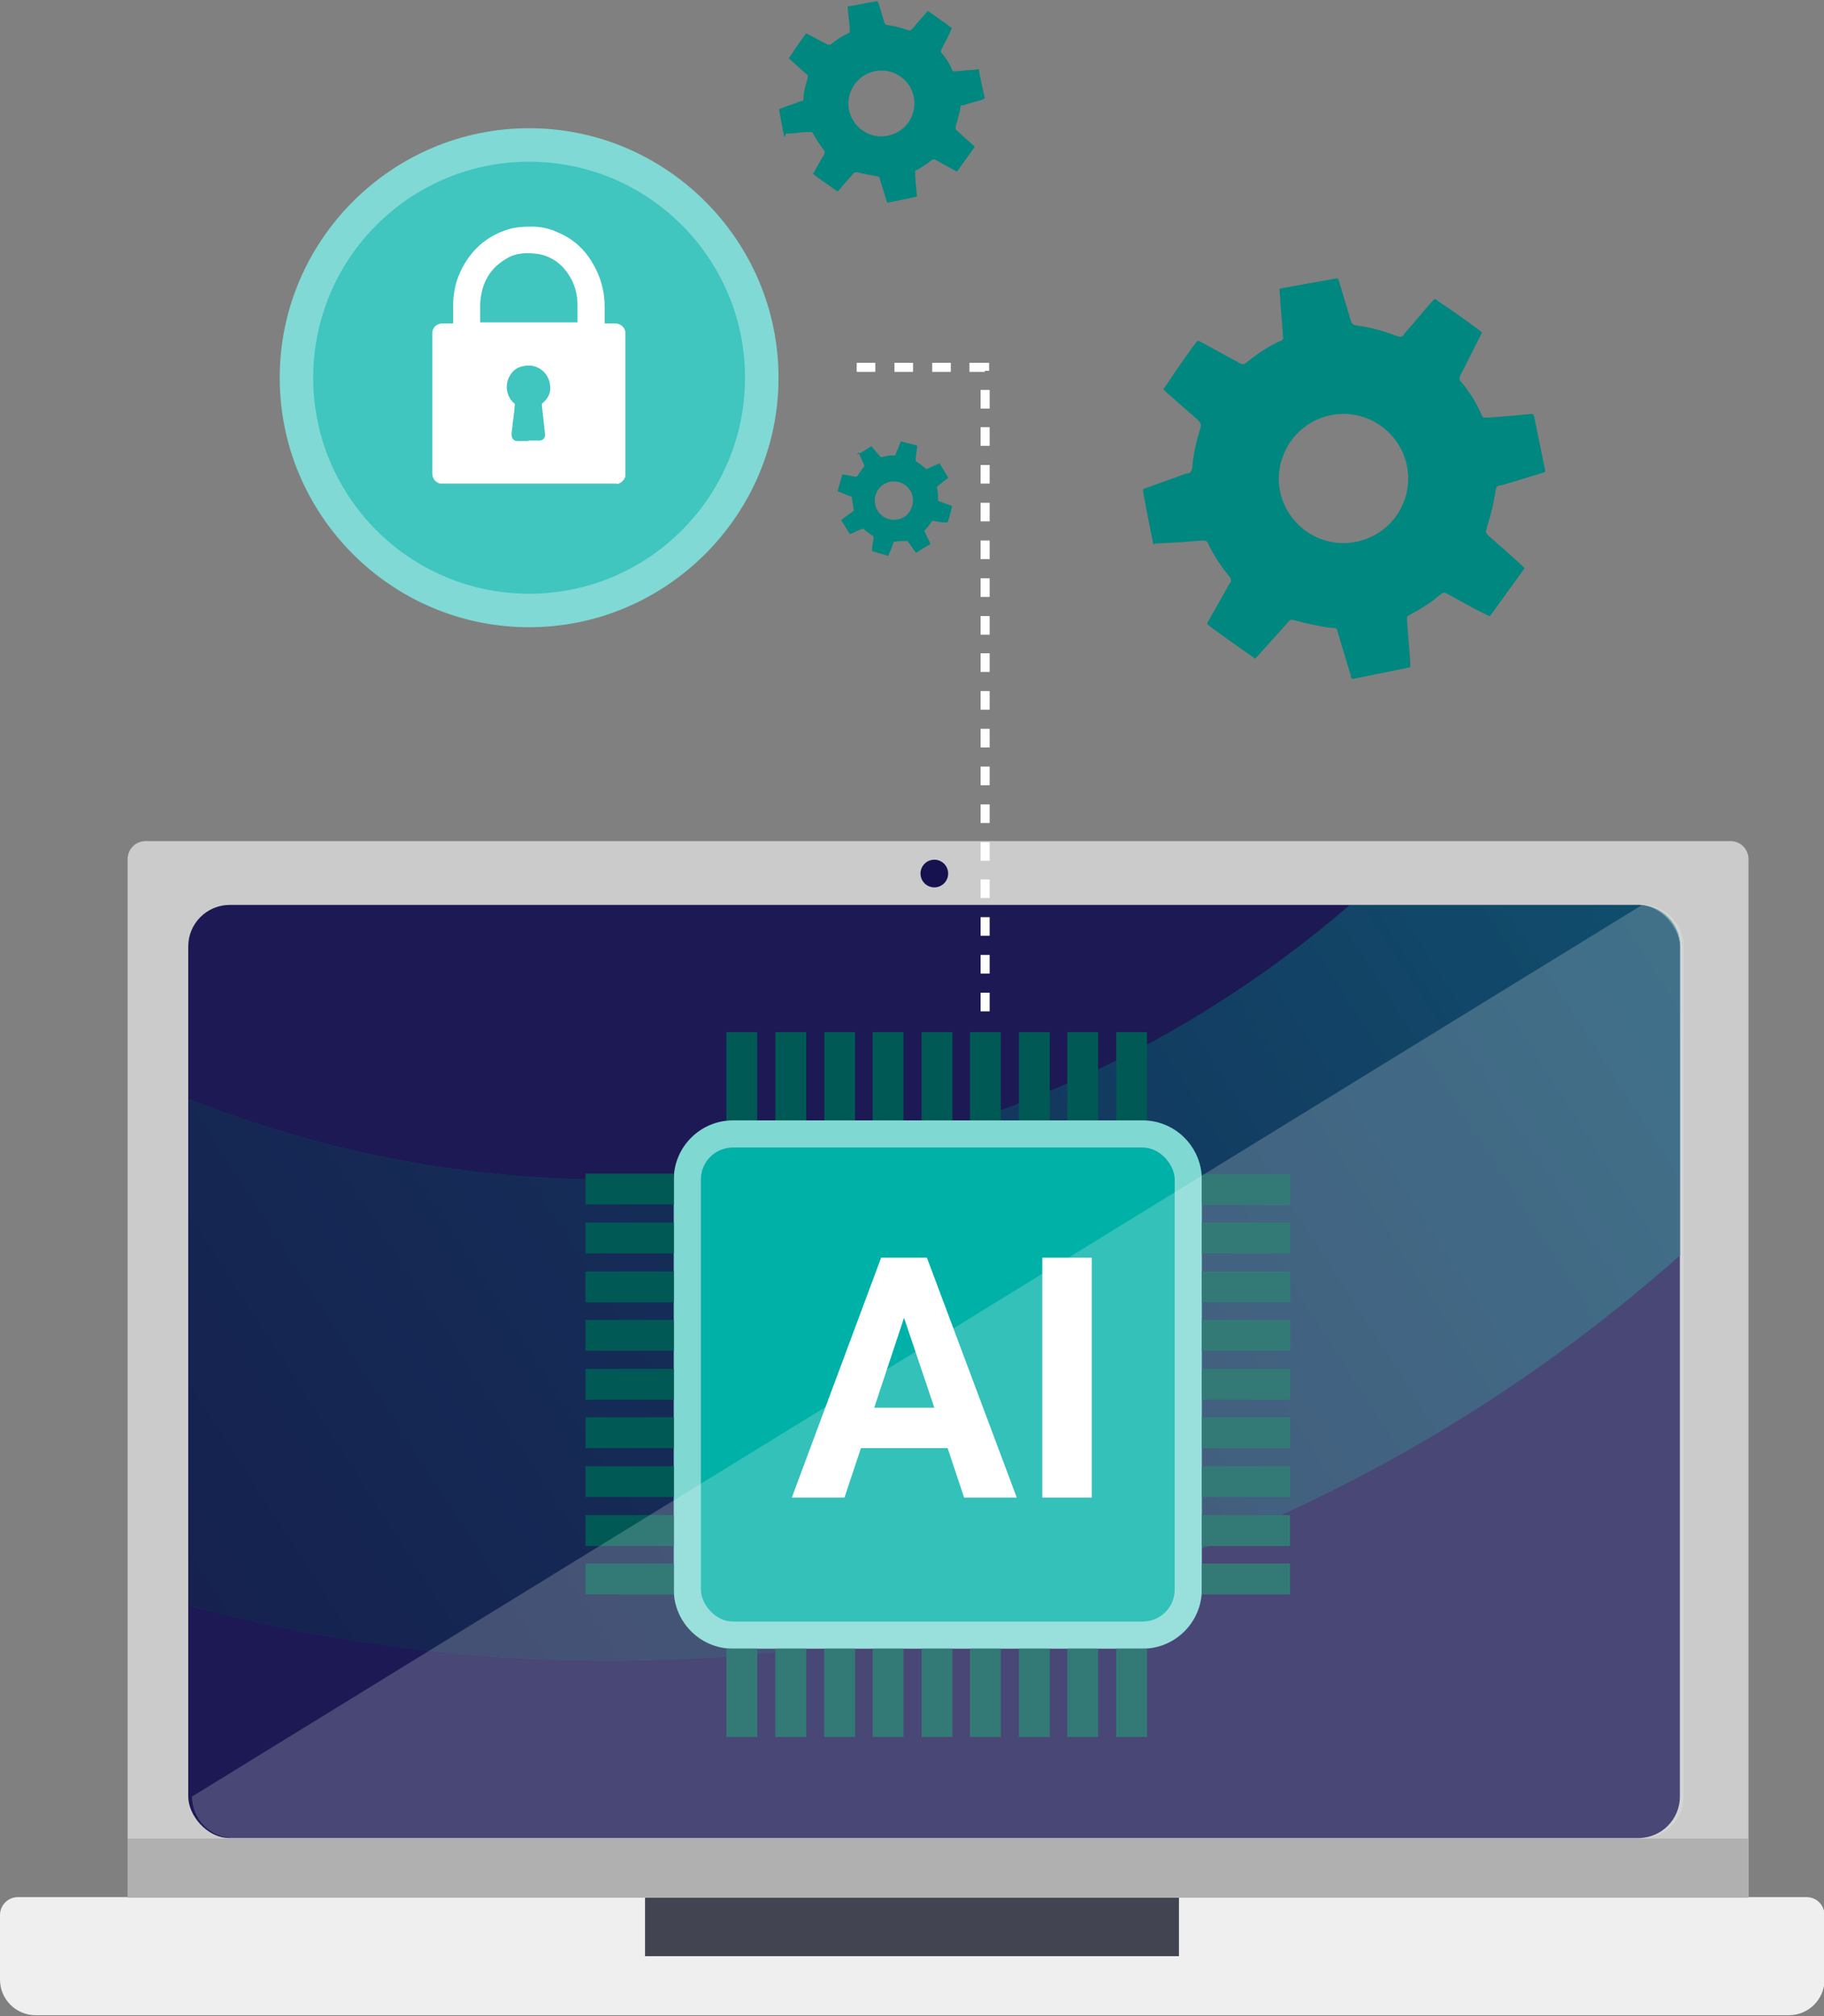
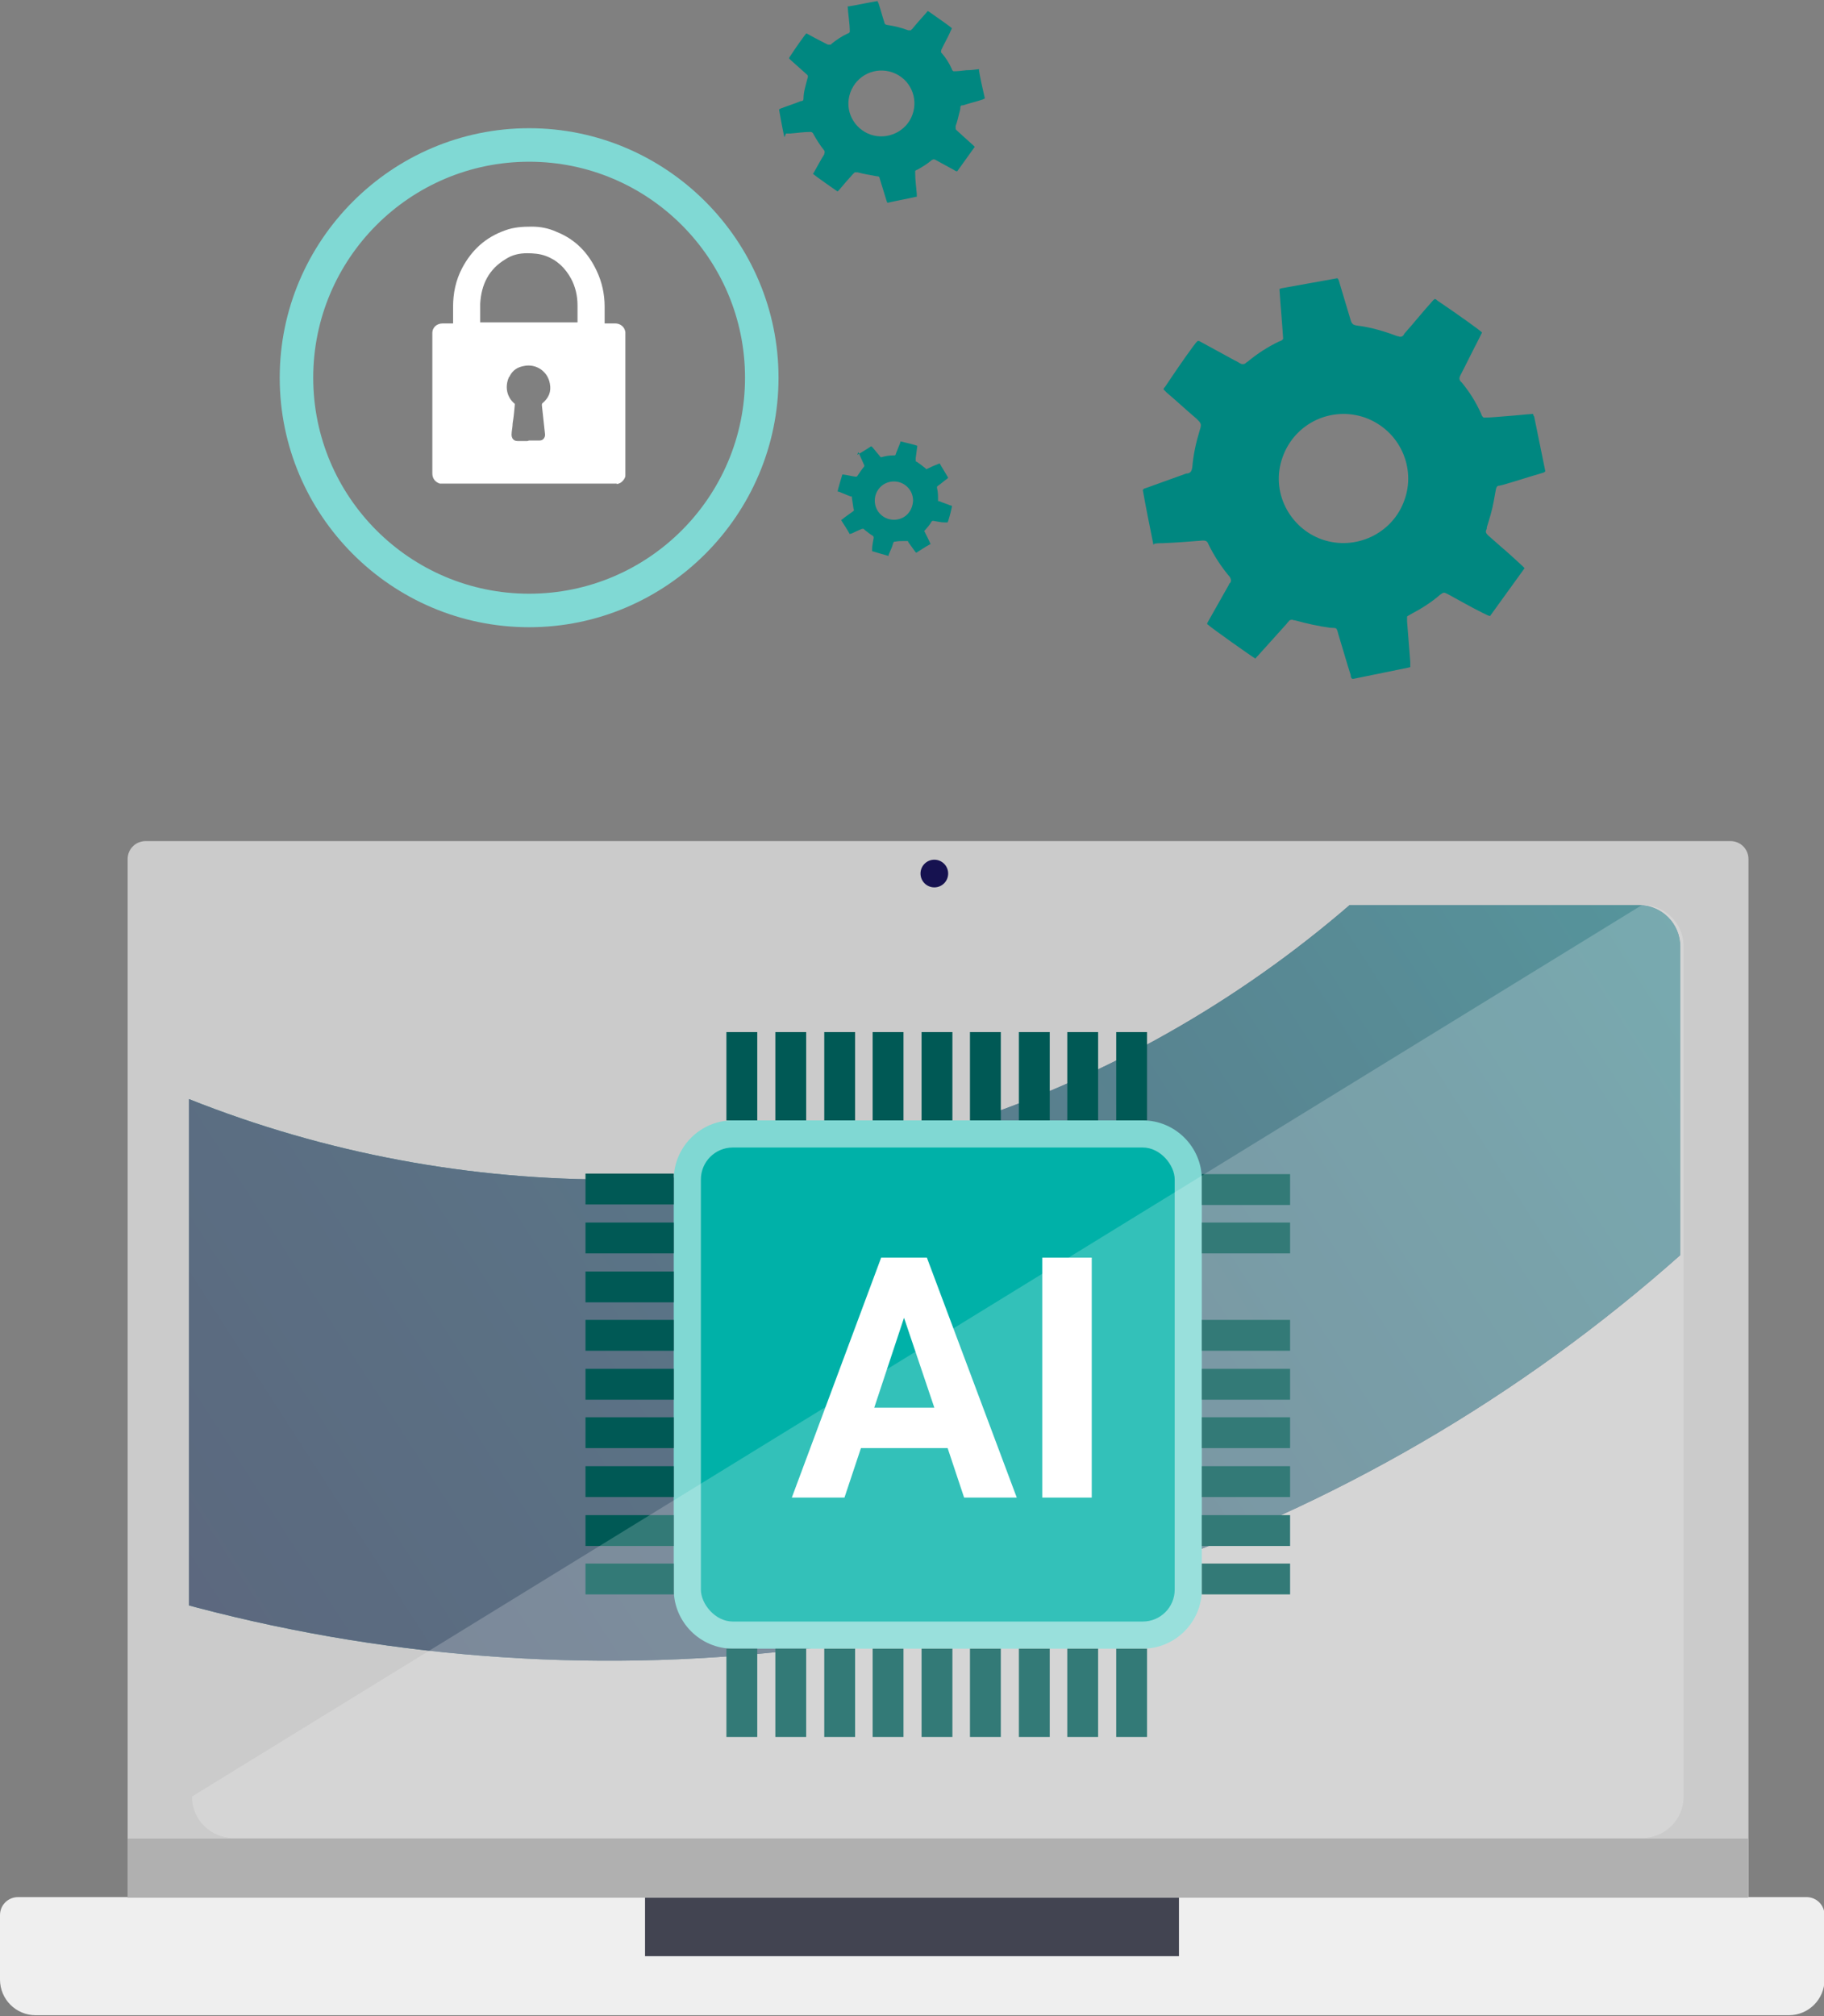
<svg xmlns="http://www.w3.org/2000/svg" id="Layer_1" version="1.1" viewBox="0 0 343 379">
  <rect x="0" y="0" width="343" height="379" fill="#808080" stroke="none" />
  <defs>
    <style>
      .st0 {
        fill: none;
      }

      .st1 {
        fill: #1c1954;
      }

      .st2 {
        fill: url(#linear-gradient1);
      }

      .st3 {
        fill: #005955;
      }

      .st4 {
        mix-blend-mode: overlay;
        opacity: .2;
      }

      .st4, .st5 {
        isolation: isolate;
      }

      .st4, .st6 {
        fill: #fff;
      }

      .st7 {
        fill: #161250;
      }

      .st8 {
        fill: #efefef;
      }

      .st9 {
        fill: #008780;
      }

      .st10 {
        fill: url(#linear-gradient);
      }

      .st11 {
        clip-path: url(#clippath-1);
      }

      .st12 {
        fill: #b0b0b0;
      }

      .st13 {
        fill: #80d9d4;
      }

      .st14 {
        fill: #40c5bf;
      }

      .st15 {
        fill: #80d8d3;
      }

      .st16 {
        opacity: .6;
      }

      .st17 {
        fill: #424451;
      }

      .st18 {
        fill: #cbcbcb;
      }

      .st19 {
        clip-path: url(#clippath);
      }

      .st20 {
        fill: #00b1a8;
      }
    </style>
    <clipPath id="clippath">
      <path class="st0" d="M43.3,170.1h264.9c4.3,0,7.8,3.5,7.8,7.8v159.8c0,4.3-3.5,7.8-7.8,7.8H43.3c-4.3,0-7.8-3.5-7.8-7.8v-159.8c0-4.3,3.5-7.8,7.8-7.8Z" />
    </clipPath>
    <linearGradient id="linear-gradient" x1="-152.2" y1="355.4" x2="419.5" y2="355.4" gradientTransform="translate(-.3 378.8) scale(1 -1)" gradientUnits="userSpaceOnUse">
      <stop offset="0" stop-color="#02b1a7" />
      <stop offset=".3" stop-color="#09707c" />
      <stop offset=".6" stop-color="#0f3c5a" />
      <stop offset=".9" stop-color="#131d45" />
      <stop offset="1" stop-color="#15113e" />
    </linearGradient>
    <clipPath id="clippath-1">
      <path class="st0" d="M-96,227.2l-42.4-40.8c-18-17.3-18.5-46-1.2-63.9,17.3-18,46-18.5,63.9-1.2l42.4,40.8c84.6,81.6,219.8,79.1,301.4-5.5,81.6-84.6,79.1-219.8-5.5-301.4l-42.4-40.8c-18-17.3-18.5-46-1.2-63.9,17.3-18,46-18.5,63.9-1.2l42.4,40.8c120.5,116.2,124.1,308.8,7.9,429.3-116.2,120.5-308.7,124.1-429.3,7.9h0Z" />
    </clipPath>
    <linearGradient id="linear-gradient1" x1="-4936.1" y1="-5836.3" x2="-4800" y2="-5258.3" gradientTransform="translate(-5439.5 -4814) rotate(-90) scale(1 -1)" gradientUnits="userSpaceOnUse">
      <stop offset="0" stop-color="#02b1a7" />
      <stop offset=".3" stop-color="#09707c" />
      <stop offset=".6" stop-color="#0f3c5a" />
      <stop offset=".9" stop-color="#131d45" />
      <stop offset="1" stop-color="#15113e" />
    </linearGradient>
  </defs>
  <g class="st5">
    <g id="Layer_2">
      <g id="Layer_1-2">
        <g>
          <g>
            <path class="st8" d="M3.4,356.6h336.3c1.9,0,3.4,1.5,3.4,3.4v12.1c0,3.7-3,6.7-6.7,6.7H6.7c-3.7,0-6.7-3-6.7-6.7v-12.1c0-1.9,1.5-3.4,3.4-3.4Z" />
            <rect class="st17" x="121.3" y="356.6" width="100.4" height="11.1" />
            <path class="st18" d="M27.4,158.1h298c1.9,0,3.4,1.5,3.4,3.4v195.2H24v-195.2c0-1.9,1.5-3.4,3.4-3.4Z" />
-             <rect class="st1" x="35.4" y="170.1" width="280.5" height="175.4" rx="7.8" ry="7.8" />
            <rect class="st12" x="24" y="345.6" width="304.7" height="11.1" />
            <circle class="st7" cx="175.7" cy="164.2" r="2.6" />
            <g class="st19">
              <g class="st16">
                <path class="st10" d="M-96,227.2l-42.4-40.8c-18-17.3-18.5-46-1.2-63.9,17.3-18,46-18.5,63.9-1.2l42.4,40.8c84.6,81.6,219.8,79.1,301.4-5.5,81.6-84.6,79.1-219.8-5.5-301.4l-42.4-40.8c-18-17.3-18.5-46-1.2-63.9,17.3-18,46-18.5,63.9-1.2l42.4,40.8c120.5,116.2,124.1,308.8,7.9,429.3-116.2,120.5-308.7,124.1-429.3,7.9h0Z" />
                <g class="st11">
                  <rect class="st2" x="-147" y="-293.4" width="629.8" height="706.5" transform="translate(8.3 139.2) rotate(-46.1)" />
                </g>
              </g>
            </g>
            <path class="st15" d="M226,221.7v77.1c0,6.1-5,11.1-11.1,11.1h-77.1c-6.1,0-11.1-5-11.1-11.1v-77.1c0-6.1,5-11.1,11.1-11.1h77.1c6.1,0,11.1,5,11.1,11.1Z" />
            <rect class="st20" x="131.8" y="215.7" width="89.1" height="89.1" rx="6" ry="6" />
            <rect class="st3" x="136.6" y="194" width="5.8" height="16.6" />
            <rect class="st3" x="145.8" y="194" width="5.8" height="16.6" />
            <rect class="st3" x="155" y="194" width="5.8" height="16.6" />
            <rect class="st3" x="164.1" y="194" width="5.8" height="16.6" />
            <rect class="st3" x="173.3" y="194" width="5.8" height="16.6" />
            <rect class="st3" x="182.4" y="194" width="5.8" height="16.6" />
            <rect class="st3" x="191.6" y="194" width="5.8" height="16.6" />
            <rect class="st3" x="200.7" y="194" width="5.8" height="16.6" />
            <rect class="st3" x="209.9" y="194" width="5.8" height="16.6" />
            <rect class="st3" x="136.6" y="309.9" width="5.8" height="16.6" />
            <rect class="st3" x="145.8" y="309.9" width="5.8" height="16.6" />
            <rect class="st3" x="155" y="309.9" width="5.8" height="16.6" />
            <rect class="st3" x="164.1" y="309.9" width="5.8" height="16.6" />
            <rect class="st3" x="173.3" y="309.9" width="5.8" height="16.6" />
            <rect class="st3" x="182.4" y="309.9" width="5.8" height="16.6" />
            <rect class="st3" x="191.6" y="309.9" width="5.8" height="16.6" />
            <rect class="st3" x="200.7" y="309.9" width="5.8" height="16.6" />
            <rect class="st3" x="209.9" y="309.9" width="5.8" height="16.6" />
            <rect class="st3" x="226" y="220.7" width="16.6" height="5.8" />
            <rect class="st3" x="226" y="229.8" width="16.6" height="5.8" />
-             <rect class="st3" x="226" y="239" width="16.6" height="5.8" />
            <rect class="st3" x="226" y="248.1" width="16.6" height="5.8" />
            <rect class="st3" x="226" y="257.3" width="16.6" height="5.8" />
            <rect class="st3" x="226" y="266.4" width="16.6" height="5.8" />
            <rect class="st3" x="226" y="275.6" width="16.6" height="5.8" />
            <rect class="st3" x="226" y="284.8" width="16.6" height="5.8" />
            <rect class="st3" x="226" y="293.9" width="16.6" height="5.8" />
            <rect class="st3" x="110.1" y="220.6" width="16.6" height="5.8" />
            <rect class="st3" x="110.1" y="229.8" width="16.6" height="5.8" />
            <rect class="st3" x="110.1" y="239" width="16.6" height="5.8" />
            <rect class="st3" x="110.1" y="248.1" width="16.6" height="5.8" />
            <rect class="st3" x="110.1" y="257.3" width="16.6" height="5.8" />
            <rect class="st3" x="110.1" y="266.4" width="16.6" height="5.8" />
            <rect class="st3" x="110.1" y="275.6" width="16.6" height="5.8" />
            <rect class="st3" x="110.1" y="284.8" width="16.6" height="5.8" />
            <rect class="st3" x="110.1" y="293.9" width="16.6" height="5.8" />
            <g class="st5">
              <g class="st5">
                <path class="st6" d="M178.2,272.2h-16.3l-3.1,9.3h-9.9l16.8-45.1h8.6l16.9,45.1h-9.9l-3.1-9.3ZM164.4,264.6h11.3l-5.7-16.9-5.6,16.9Z" />
                <path class="st6" d="M205.3,281.5h-9.3v-45.1h9.3v45.1Z" />
              </g>
            </g>
            <path class="st4" d="M308.8,170.1c4.3,0,7.8,3.5,7.8,7.8v159.8c0,4.3-3.5,7.8-7.8,7.8H43.9c-4.3,0-7.8-3.5-7.8-7.8" />
-             <circle class="st14" cx="99.5" cy="70.9" r="43.7" />
            <path class="st13" d="M99.5,117.9c-25.9,0-46.9-21.1-46.9-46.9s21.1-46.9,46.9-46.9,46.9,21.1,46.9,46.9-21.1,46.9-46.9,46.9ZM99.5,30.4c-22.4,0-40.6,18.2-40.6,40.6s18.2,40.6,40.6,40.6,40.6-18.2,40.6-40.6-18.2-40.6-40.6-40.6Z" />
-             <path class="st6" d="M186.1,190.1h-1.7v-3.5h1.7v3.5ZM186.1,183h-1.7v-3.5h1.7v3.5ZM186.1,175.9h-1.7v-3.5h1.7v3.5ZM186.1,168.8h-1.7v-3.5h1.7v3.5ZM186.1,161.8h-1.7v-3.5h1.7v3.5ZM186.1,154.7h-1.7v-3.5h1.7v3.5ZM186.1,147.6h-1.7v-3.5h1.7v3.5ZM186.1,140.5h-1.7v-3.5h1.7v3.5ZM186.1,133.4h-1.7v-3.5h1.7v3.5ZM186.1,126.3h-1.7v-3.5h1.7v3.5ZM186.1,119.3h-1.7v-3.5h1.7v3.5ZM186.1,112.2h-1.7v-3.5h1.7v3.5ZM186.1,105.1h-1.7v-3.5h1.7v3.5ZM186.1,98h-1.7v-3.5h1.7v3.5ZM186.1,90.9h-1.7v-3.5h1.7v3.5ZM186.1,83.8h-1.7v-3.5h1.7v3.5ZM186.1,76.8h-1.7v-3.5h1.7v3.5ZM185.2,69.9h-2.9v-1.7h3.7v1.5h-.8v.2h0ZM178.8,69.9h-3.5v-1.7h3.5v1.7ZM171.7,69.9h-3.5v-1.7h3.5v1.7ZM164.6,69.9h-3.5v-1.7h3.5v1.7Z" />
            <path class="st9" d="M216.9,102.4c-.7-3.5-1.4-6.9-2-10.3.2-.3.4-.3.7-.4,2.5-.9,5-1.8,7.5-2.7,0,0,.1,0,.2,0,.6-.1.8-.5.9-1.1.2-2.4.7-4.7,1.4-7,.4-1.2.3-1.3-.6-2.2-1.9-1.6-3.7-3.3-5.6-4.9-.2-.2-.4-.4-.6-.6,0-.2.2-.4.3-.5,2.6-3.9,5.6-8.2,6.1-8.6,0,0,.2,0,.3,0,2.2,1.2,4.4,2.4,6.6,3.6.4.2.8.4,1.1.6.3.2.7.2,1,0,.1-.1.2-.2.4-.3,1.8-1.5,3.8-2.8,5.9-3.8.3-.1.6-.2.8-.5-.2-3.1-.5-6.2-.7-9.4.1,0,.2,0,.3-.1,3.5-.6,7.1-1.3,10.6-1.9.3.3.3.6.4.9.7,2.3,1.4,4.7,2.1,7,.2.7.5.9,1.2,1,2.6.3,5.2,1.1,7.6,2,.1,0,.2,0,.4.1.2,0,.4,0,.5-.1.2-.1.3-.3.4-.5,1.7-1.9,3.3-3.9,5-5.8.2-.2.4-.5.7-.7.2,0,.4.2.5.3,4,2.7,7.9,5.5,8.4,6-.3.6-.6,1.2-.9,1.8-1.1,2.1-2.1,4.2-3.2,6.3-.2.4-.2.7,0,1,0,0,.1.2.2.2,1.5,1.8,2.7,3.7,3.7,5.9.1.3.2.6.5.8,1.5,0,3.1-.2,4.6-.3s3.1-.3,4.7-.4c0,.2.1.4.2.5.7,3.4,1.4,6.9,2.1,10.3-.3.3-.6.3-.9.4-2.4.7-4.8,1.5-7.3,2.2-.2,0-.3.1-.5.1-.4,0-.5.3-.6.7-.1.7-.3,1.5-.4,2.2-.3,1.7-.8,3.3-1.3,4.9,0,.2,0,.3-.1.5-.2.4,0,.7.3,1,.8.7,1.6,1.4,2.5,2.2,1.3,1.1,2.6,2.3,3.9,3.5.2.2.3.3.5.5-2.2,3-4.3,6-6.5,9-.5-.1-.9-.4-1.4-.6-2.2-1.1-4.3-2.3-6.5-3.5-.8-.4-.8-.4-1.5.1-1.6,1.4-3.5,2.6-5.4,3.6-.2.1-.5.3-.7.4,0,0,0,0-.1.1,0,.3,0,.6,0,.9.2,2.5.4,5.1.6,7.6,0,.3,0,.6,0,1-.1,0-.3.1-.4.1-3.4.7-6.9,1.4-10.3,2.1,0,0-.2,0-.2,0-.3-.2-.3-.5-.3-.7-.8-2.5-1.5-5-2.3-7.6-.4-1.5-.3-1.2-1.6-1.3-2.2-.3-4.4-.8-6.6-1.4-.1,0-.3,0-.4-.1-.3,0-.5,0-.7.2-.1.2-.3.3-.4.5-1.8,2-3.6,4-5.4,6-.2.2-.4.4-.5.6-.6-.3-8.5-5.9-9.1-6.5,0-.2.1-.3.2-.5,1.3-2.3,2.6-4.6,3.9-6.9,0,0,0-.2.2-.3.3-.4.2-.7,0-1.1-1.6-1.9-3-4-4.1-6.3-.2-.5-.5-.6-1-.6-2.5.2-5,.4-7.5.5-.5,0-1,0-1.6.1h0ZM256.7,78.5c-6.3-2.2-13.2,1-15.5,7.4-2.4,6.6,1.4,13.4,7.4,15.5,6.3,2.2,13.3-1.1,15.5-7.4,2.2-6-.8-13.1-7.4-15.5h0Z" />
            <path class="st9" d="M147.5,25.8c-.4-1.8-.7-3.5-1-5.2,0-.1.2-.1.3-.2,1.3-.5,2.6-.9,3.8-1.4,0,0,0,0,.1,0,.3,0,.4-.2.4-.5,0-1.2.4-2.4.7-3.6.2-.6.2-.7-.3-1.1-.9-.8-1.9-1.7-2.8-2.5,0,0-.2-.2-.3-.3,0,0,0-.2.1-.3,1.3-2,2.9-4.2,3.1-4.4,0,0,0,0,.1,0,1.1.6,2.2,1.2,3.4,1.8.2.1.4.2.6.3.2,0,.3,0,.5,0,0,0,.1,0,.2-.2.9-.7,1.9-1.4,3-1.9.1,0,.3-.1.4-.3,0-1.6-.3-3.2-.4-4.8,0,0,.1,0,.2,0,1.8-.3,3.6-.7,5.4-1,.1.1.1.3.2.4.4,1.2.7,2.4,1.1,3.6,0,.3.3.5.6.5,1.3.2,2.6.5,3.9,1,0,0,.1,0,.2,0,0,0,.2,0,.3,0,0,0,.1-.2.2-.2.8-1,1.7-2,2.6-3,.1-.1.2-.2.3-.4,0,0,.2,0,.3.1,2,1.4,4,2.8,4.3,3.1-.1.3-.3.6-.4.9-.5,1.1-1.1,2.1-1.6,3.2,0,.2-.1.3,0,.5,0,0,0,0,.1.1.8.9,1.4,1.9,1.9,3,0,.1.1.3.3.4.8,0,1.6-.1,2.4-.2.8,0,1.6-.1,2.4-.2,0,.1,0,.2,0,.3.3,1.7.7,3.5,1.1,5.2-.1.1-.3.1-.4.2-1.2.4-2.5.7-3.7,1.1,0,0-.2,0-.2,0-.2,0-.3.2-.3.3,0,.4-.1.8-.2,1.1-.2.8-.4,1.7-.7,2.5,0,0,0,.2,0,.2,0,.2,0,.4.1.5.4.4.8.7,1.2,1.1.7.6,1.3,1.2,2,1.8,0,0,.2.2.3.3-1.1,1.5-2.2,3.1-3.3,4.6-.3,0-.5-.2-.7-.3-1.1-.6-2.2-1.2-3.3-1.8-.4-.2-.4-.2-.8,0-.8.7-1.8,1.3-2.7,1.8-.1,0-.2.1-.4.2,0,0,0,0,0,0,0,.1,0,.3,0,.5,0,1.3.2,2.6.3,3.9,0,.2,0,.3,0,.5,0,0-.1,0-.2,0-1.7.4-3.5.7-5.2,1.1h-.1c-.1,0-.1-.2-.2-.4-.4-1.3-.8-2.6-1.2-3.9-.2-.7-.1-.6-.8-.7-1.1-.2-2.3-.4-3.4-.7,0,0-.1,0-.2,0-.1,0-.3,0-.4,0,0,0-.1.2-.2.2-.9,1-1.8,2-2.7,3.1,0,0-.2.2-.3.3-.3-.2-4.3-3-4.6-3.3,0,0,0-.2.1-.2.7-1.2,1.3-2.4,2-3.5,0,0,0,0,0-.1.1-.2.1-.4,0-.6-.8-1-1.5-2.1-2.1-3.2-.1-.2-.3-.3-.5-.3-1.3,0-2.5.2-3.8.3-.2,0-.5,0-.8,0h0ZM167.8,13.6c-3.2-1.1-6.7.5-7.9,3.8-1.2,3.4.7,6.8,3.8,7.9,3.2,1.1,6.8-.6,7.9-3.8,1.1-3.1-.4-6.7-3.8-7.9Z" />
            <path class="st9" d="M161.2,85.5c.9-.5,1.8-1.1,2.6-1.6,0,0,.1,0,.2.1.5.6,1,1.2,1.5,1.8,0,0,0,0,0,0,0,.1.2.2.4.1.7-.2,1.4-.3,2.1-.3.4,0,.4,0,.5-.4.3-.7.5-1.3.8-2,0,0,0-.1,0-.2,0,0,.1,0,.2,0,1.3.3,2.8.7,3,.8h0c-.1.8-.2,1.5-.3,2.3,0,.1,0,.2,0,.4,0,.1,0,.2.1.3,0,0,0,0,.1,0,.6.4,1.1.8,1.6,1.2,0,0,.1.1.2.2.8-.4,1.7-.8,2.5-1.1,0,0,0,0,0,0,.5.9,1.1,1.8,1.6,2.7,0,0-.1.1-.2.2-.6.4-1.1.9-1.7,1.3-.2.1-.2.2-.2.4.2.8.2,1.5.2,2.3h0c0,.2,0,.2,0,.2,0,0,.1,0,.2,0,.7.3,1.4.5,2.1.8,0,0,.2,0,.3.1,0,0,0,.1,0,.2-.3,1.4-.7,2.7-.8,2.9-.2,0-.4,0-.6,0-.7,0-1.4-.2-2.1-.3-.1,0-.2,0-.3.1,0,0,0,0,0,0-.3.6-.8,1.1-1.2,1.6,0,0-.1.1-.2.2.2.4.4.8.6,1.2s.4.8.6,1.3c0,0,0,0-.1,0-.9.5-1.8,1.1-2.6,1.6,0,0-.1-.1-.2-.2-.4-.6-.9-1.2-1.3-1.8h0c0-.2-.1-.2-.2-.2-.2,0-.4,0-.7,0-.5,0-1,0-1.5.1h-.1c-.1,0-.2,0-.3.2-.1.3-.2.6-.3.9-.2.5-.4.9-.6,1.4,0,0,0,.1,0,.2-1.1-.3-2.1-.6-3.1-.9,0-.2,0-.3,0-.4,0-.7.2-1.4.3-2.1q0-.3-.2-.4c-.5-.3-1-.7-1.5-1.1,0,0-.1-.1-.2-.2,0,0,0,0,0,0,0,0-.2,0-.3,0-.7.3-1.4.6-2,.9,0,0-.2,0-.3.1,0,0,0,0,0,0-.5-.9-1.1-1.8-1.6-2.6,0,0,0,0,0,0,0,0,0-.1.2-.2.6-.5,1.2-.9,1.9-1.4.4-.3.3-.2.2-.6-.1-.6-.2-1.3-.3-2h0c0-.2,0-.3-.1-.3s-.1,0-.2,0c-.7-.3-1.5-.6-2.2-.9,0,0-.1,0-.2,0,0-.2.8-2.9.9-3.2h.2c.8.1,1.5.3,2.3.4,0,0,0,0,0,0,.1,0,.2,0,.3-.1.4-.6.8-1.2,1.3-1.8,0-.1.1-.2,0-.3-.3-.7-.6-1.3-.9-2,0-.1-.1-.3-.2-.4h0ZM171.7,94.1c0-2-1.6-3.6-3.6-3.6-2.1,0-3.6,1.7-3.6,3.6,0,2,1.6,3.6,3.6,3.6s3.5-1.5,3.6-3.6Z" />
          </g>
          <path class="st6" d="M116,90.9h-33.1c0,0-.1,0-.2,0-.9-.3-1.4-1-1.4-1.9v-26.4c0-1.1.9-1.8,1.9-1.8h2v-3.1c0-2.6.5-5,1.7-7.3,1.8-3.4,4.4-5.8,8.1-7.1,1.6-.6,3.3-.7,5-.7,1.6,0,3.2.3,4.7,1,3.5,1.4,5.9,3.9,7.5,7.3,1,2.1,1.5,4.4,1.5,6.7v2.9c0,0,0,.2,0,.3h2c.4,0,.8.1,1.2.4.4.3.6.7.7,1.2v27c0,.4-.3.8-.6,1.1-.3.3-.6.4-1,.5h0ZM108.6,60.6v-3.2c0-1.8-.4-3.5-1.2-5-1.1-2-2.6-3.5-4.8-4.3-1.1-.4-2.3-.5-3.5-.5-1.4,0-2.8.3-4,1.1-3.2,1.9-4.6,4.8-4.8,8.4,0,1.1,0,2.2,0,3.3v.2s18.3,0,18.3,0ZM99.5,82.8h2c.6,0,1-.5,1-1.1-.2-1.8-.4-3.7-.6-5.5,0-.2,0-.3.1-.4,1.2-1,1.7-2.2,1.4-3.7-.4-2.3-2.6-3.8-4.9-3.3-1.1.2-2,.7-2.6,1.8,0,.1-.1.2-.2.3-.8,1.8-.4,3.8,1.1,5,0,0,0,.2,0,.3-.1,1.1-.2,2.2-.4,3.4,0,.7-.2,1.4-.2,2.1,0,.7.4,1.2,1.1,1.2h1.9,0Z" />
        </g>
      </g>
    </g>
  </g>
</svg>